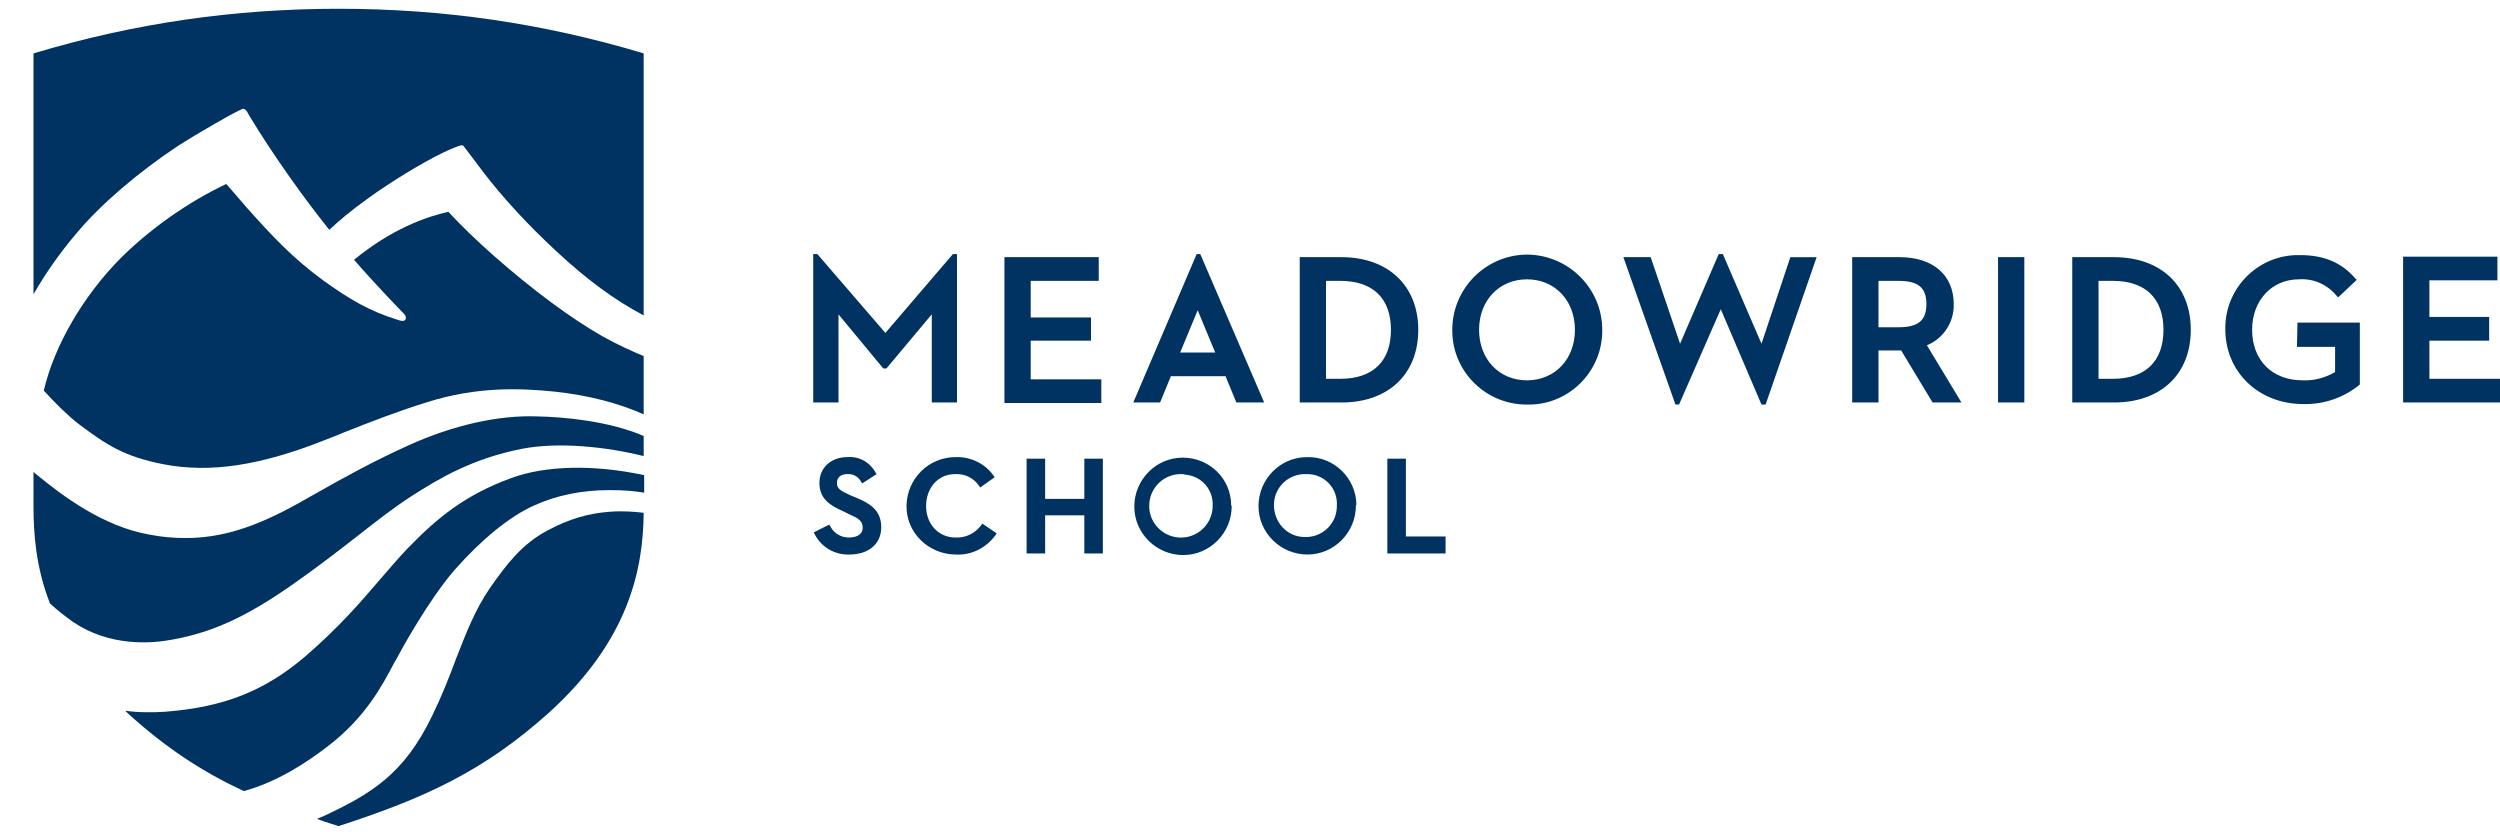
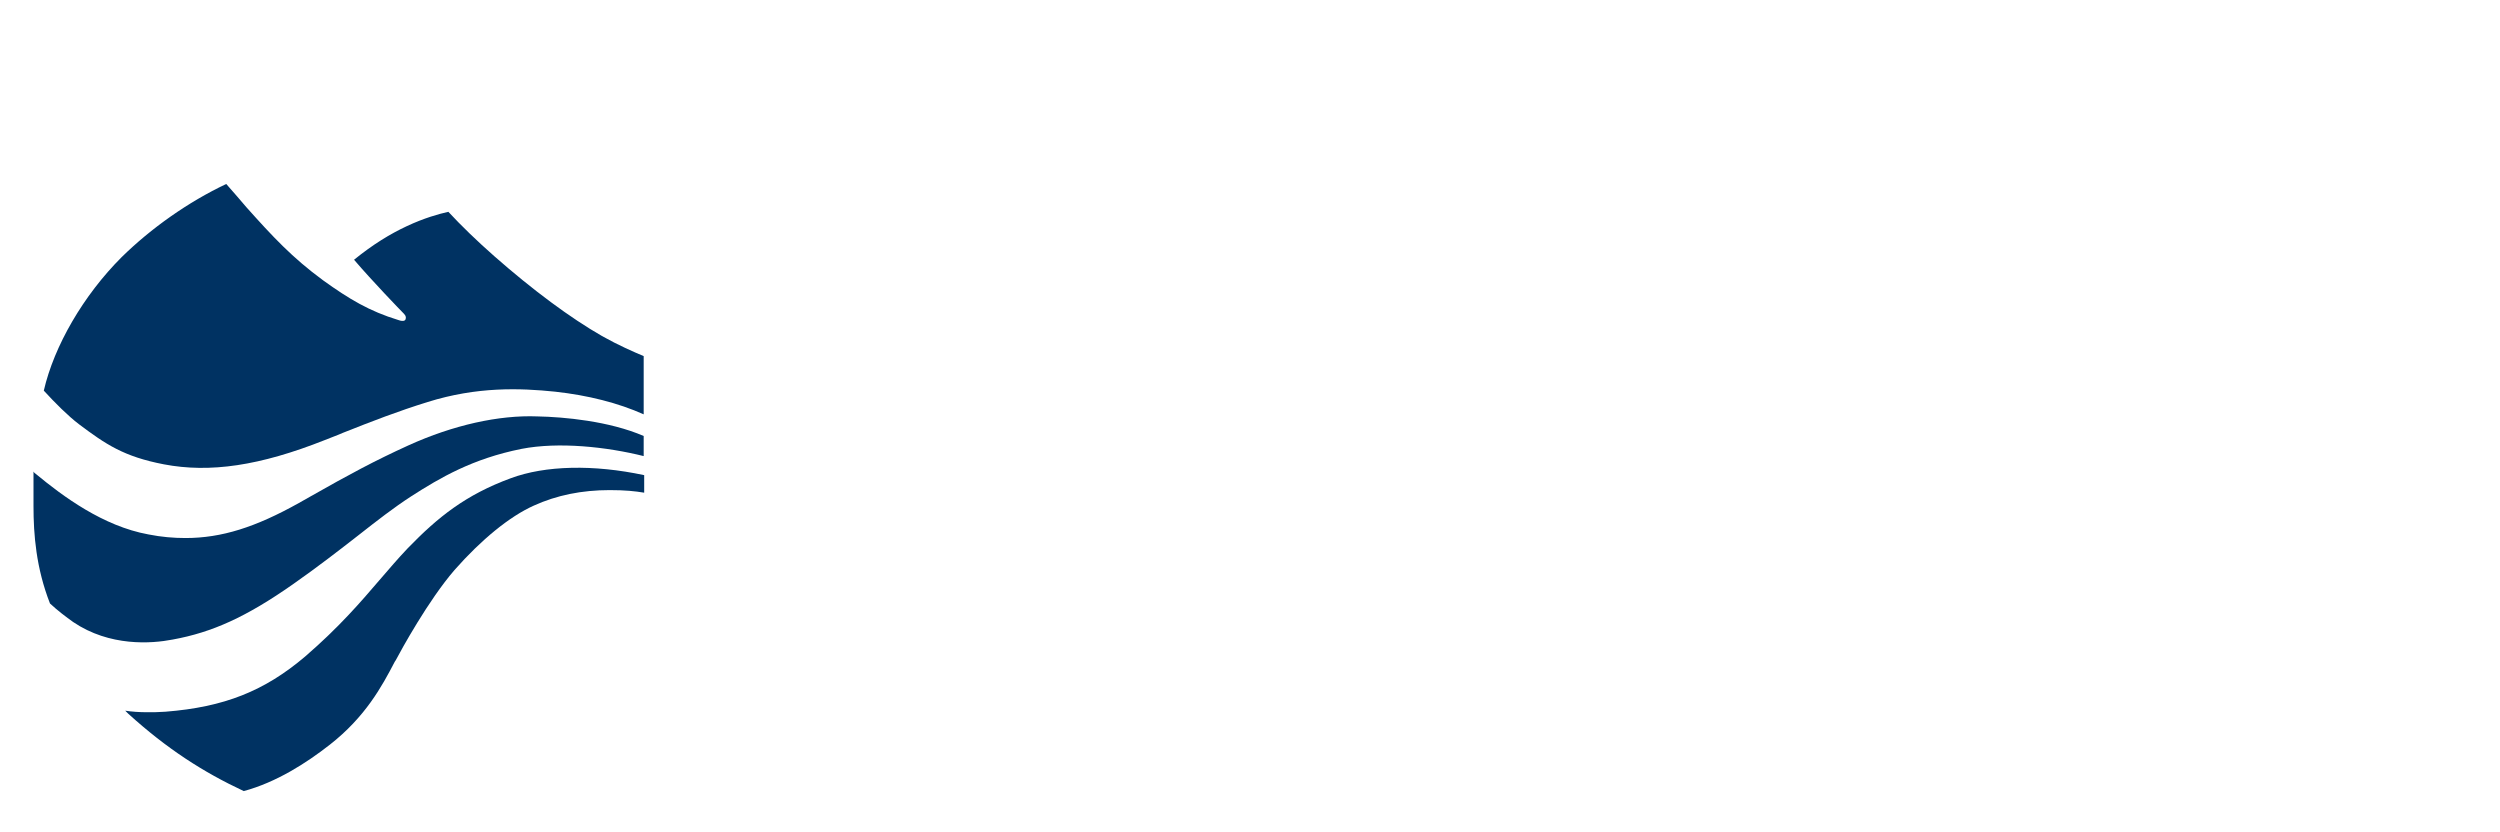
<svg xmlns="http://www.w3.org/2000/svg" version="1.1" id="Layer_1" x="0px" y="0px" viewBox="0 0 485.1 161.4" style="enable-background:new 0 0 485.1 161.4;" xml:space="preserve">
  <style type="text/css">
	.st0{fill:#003262;}
</style>
  <title>logo</title>
-   <path class="st0" d="M171,102.3c0,3.2-2.4,5.3-6.2,5.3c-2.8,0.1-5.4-1.4-6.7-3.9l-0.2-0.4l3-1.5l0.2,0.3c0.7,1.4,2.1,2.2,3.6,2.2  c1.7,0,2.7-0.7,2.7-1.9c0-1.4-1-1.9-2.6-2.6l-1.2-0.6c-2.8-1.2-4.6-2.6-4.6-5.5s2.2-5,5.4-5c2.3-0.2,4.4,1,5.5,3l0.2,0.3l-2.8,1.8  l-0.2-0.3c-0.5-1-1.6-1.6-2.7-1.5c-1.2,0-2,0.6-2,1.7s0.6,1.5,2.6,2.4l1.2,0.5C168.6,97.6,171,98.9,171,102.3z M190.4,101.9  c-1.2,1.6-3,2.5-5,2.4c-3.3,0-5.7-2.6-5.7-6.1s2.3-6.2,5.6-6.2c1.9-0.1,3.6,0.7,4.7,2.3l0.2,0.3l2.8-2l-0.2-0.3  c-1.7-2.4-4.5-3.7-7.4-3.6c-5.2,0-9.4,4.2-9.5,9.4s4.2,9.4,9.4,9.5c3.1,0.2,6-1.2,7.9-3.8l0.2-0.3l-2.8-1.9L190.4,101.9z   M210.4,96.8h-7.6V89h-3.6v18.4h3.6V100h7.6v7.4h3.6V89h-3.6V96.8z M239,98.2c0,5.2-4.2,9.5-9.4,9.5c-5.2,0-9.5-4.2-9.5-9.4  c0-5.2,4.2-9.5,9.4-9.5c0,0,0,0,0,0c5.2,0,9.4,4.1,9.4,9.3C238.9,98.1,238.9,98.1,239,98.2L239,98.2z M229.5,92  c-3.4-0.2-6.3,2.4-6.5,5.8c-0.2,3.4,2.4,6.3,5.8,6.5s6.3-2.4,6.5-5.8c0-0.1,0-0.2,0-0.3c0.2-3.2-2.2-5.9-5.4-6.1  C229.7,92,229.6,92,229.5,92z M263.1,98.1c0,5.2-4.2,9.5-9.4,9.5c-5.2,0-9.5-4.2-9.5-9.4c0-5.2,4.2-9.5,9.4-9.5c0,0,0,0,0.1,0  c5.2-0.1,9.4,4.1,9.5,9.2C263.1,98,263.1,98.1,263.1,98.1L263.1,98.1z M253.6,92c-3.4-0.2-6.3,2.4-6.4,5.8s2.4,6.3,5.8,6.4  c3.4,0.2,6.3-2.4,6.4-5.8c0-0.1,0-0.2,0-0.3c0.2-3.2-2.2-5.9-5.4-6.1C253.9,92,253.8,92,253.6,92z M272.8,104.1V89h-3.6v18.4h11.3  v-3.3L272.8,104.1z" />
-   <path class="st0" d="M184.9,49.3h0.8v28.8h-4.9V61l-8.8,10.5h-0.6L162.7,61v17.1h-4.9V49.3h0.8l13.2,15.3L184.9,49.3z M200,66.1  h11.7v-4.5h-11.7v-7.1h13.2v-4.6h-18.3v28.3h18.8v-4.6h-13.7L200,66.1z M232.9,49.3l12.4,28.8h-5.4l-2.1-5.1h-10.6l-2.1,5.1h-5.2  l12.3-28.8H232.9z M232.4,60.2l-3.4,8.2h6.8L232.4,60.2z M275.2,64c0,8.6-5.8,14.1-14.9,14.1h-8.1V49.9h8.1  C269.3,49.9,275.2,55.4,275.2,64z M260.1,54.5h-2.8v19h2.8c6.3,0,9.8-3.4,9.8-9.5S266.4,54.5,260.1,54.5L260.1,54.5z M310.9,64  c0.1,7.8-6.1,14.3-13.9,14.5c-0.2,0-0.4,0-0.6,0c-7.9,0.1-14.5-6.2-14.6-14.2c0-0.1,0-0.2,0-0.3c0-8,6.5-14.6,14.6-14.6  C304.4,49.5,310.9,56,310.9,64z M296.3,54.2c-5.4,0-9.3,4.1-9.3,9.8s3.9,9.8,9.3,9.8s9.3-4.1,9.3-9.8S301.7,54.2,296.3,54.2z   M341.8,66.7l-7.5-17.4h-0.8l-7.5,17.4l-5.7-16.8H315l10,28.3l0.1,0.3h0.7l8.1-18.5l7.9,18.5h0.8l9.9-28.6h-5.1L341.8,66.7z   M373.9,67l6.7,11.1H375L368.9,68h-4.4v10.1h-5.1V49.9h9.2c6.5,0,10.5,3.5,10.5,9.1C379.2,62.5,377.1,65.7,373.9,67z M368.4,54.5  h-3.9v9h3.9c3.8,0,5.4-1.3,5.4-4.5S372.2,54.5,368.4,54.5L368.4,54.5z M387.7,78.1h5.1V49.9h-5.1V78.1z M425.1,64  c0,8.6-5.8,14.1-14.9,14.1h-8.1V49.9h8.1C419.3,49.9,425.1,55.4,425.1,64z M407.2,73.5h2.8c6.3,0,9.8-3.4,9.8-9.5s-3.5-9.5-9.8-9.5  h-2.8L407.2,73.5z M445.7,67.3h7.4v4.9c-1.9,1.1-4.1,1.7-6.3,1.6c-5.9,0-9.8-3.9-9.8-9.8c0-5.7,3.8-9.8,9.1-9.8  c2.8-0.2,5.5,1,7.3,3.2l0.3,0.3l3.6-3.4l-0.3-0.3c-2.7-3.1-6.1-4.5-10.7-4.5c-7.8-0.2-14.3,6-14.5,13.8c0,0.2,0,0.4,0,0.6  c0,8.3,6.5,14.5,15.1,14.5c4,0.1,7.8-1.2,10.9-3.7l0.1-0.1v-12h-12.1L445.7,67.3z M471.4,73.5v-7.4H483v-4.6h-11.6v-7.1h13.2v-4.6  h-18.3v28.3h18.8v-4.6L471.4,73.5z" />
  <g>
    <path class="st0" d="M14.2,120.7c7.1,4.8,15.2,4.2,19.3,3.4c7.7-1.4,14.3-4.4,23.3-10.7c5-3.5,9.1-6.7,12.7-9.5   c3.7-2.9,6.9-5.4,10.3-7.6c5.6-3.6,11.9-7.3,21.4-9.2c7.2-1.4,16.5-0.4,23.7,1.4v-3.9c-6.7-2.9-15.5-3.7-20.6-3.8   c-7.5-0.3-16.4,1.7-25,5.6c-6.6,3-11.6,5.7-19,9.9L58,97.6c-8.4,4.7-15,6.8-22,6.8c-2.3,0-4.7-0.2-7.2-0.7C20,102.1,12.2,96.3,7,92   c-0.2-0.1-0.4-0.3-0.5-0.5v6.7c0,5.5,0.5,12,3.2,18.9C11.2,118.5,12.8,119.7,14.2,120.7z" />
    <g>
-       <path class="st0" d="M118.3,99.3c-4.1,0.3-7.9,1.4-12,3.6c-5,2.6-8.1,6.7-11.3,11.3c-2.8,4.1-4.5,8.5-6.5,13.6    c-1.3,3.5-2.7,7.1-4.6,11c-5.5,11.5-12,15.3-21.2,19.6c-0.4,0.2-0.8,0.3-1.2,0.5c1.3,0.5,4.2,1.4,4.2,1.4    c16.6-5.4,28.1-10.6,40.8-22c15.7-14.2,18.3-28.1,18.4-38.8C123.1,99.3,121,99.1,118.3,99.3z" />
      <path class="st0" d="M64,144.5c6.9-5.4,10.1-11.3,12.6-16.1l0.2-0.3c1-1.9,6.3-11.6,11.4-17.5c5.2-5.9,10.7-10.4,15.4-12.5    c4.4-2,9.3-3,14.7-3c0,0,0,0,0,0c3,0,4.9,0.2,6.7,0.5v-3.4c-9.8-2.1-19.2-1.9-25.9,0.6c-8.7,3.2-14.1,7.5-20,13.6    c-1.9,2-3.6,4-5.5,6.2c-3.6,4.2-7.7,9-14.4,14.8c-7.9,6.7-15.7,9.8-27.1,10.7c-1.3,0.1-2.4,0.1-3.5,0.1c-1.6,0-3-0.1-4.3-0.3    c0.2,0.2,0.4,0.4,0.6,0.6c7.5,6.8,14.5,11.3,22.4,15C53.6,151.8,59.4,148.1,64,144.5z" />
    </g>
    <g>
-       <path class="st0" d="M14.9,45.2c4.6-5.5,11.8-11.7,19.8-17c3.1-2,11.7-7,12.5-7.1c0.3,0,0.5,0.3,0.7,0.5c0,0.1,3.2,5.5,8.2,12.6    c2.9,4.1,5.4,7.4,7.8,10.4c1.7-1.6,4-3.6,7.5-6.1c4.4-3.2,10.5-6.9,14.4-8.8c2.1-1,3.4-1.5,3.8-1.5c0.1,0,0.3,0,0.4,0.2    c0.2,0.2,2.4,3.2,3.7,4.9c3.9,5.1,8.7,10.3,14.2,15.4c5.9,5.5,11.3,9.5,17,12.5V10.4l-0.2-0.1c-19.4-5.8-38.7-8.6-59-8.6h0    c-20.3,0-39.6,2.8-59,8.6l-0.2,0.1v46.7C8.8,53.1,11.5,49.2,14.9,45.2z" />
      <path class="st0" d="M77.3,62.1c-5.6-1.7-9.6-4.1-14.6-7.7c-6-4.4-9.8-8.5-14.9-14.2c-1.1-1.3-2.4-2.8-3.9-4.5    c-7.4,3.5-14.6,8.6-20.3,14.2c-7.4,7.4-13.1,17.2-15.1,25.9c2.2,2.4,4.7,4.9,6.8,6.5c5.2,3.9,8.7,6.3,16.5,7.8    c8.9,1.7,18.6,0.3,31.2-4.7c1.2-0.5,2.4-0.9,3.5-1.4c5.8-2.3,10.7-4.2,16.5-6c9.6-3,17.9-2.7,24.7-2c6.4,0.7,12.3,2.2,17.2,4.4    V69.1c-1.9-0.8-4.9-2.1-8.1-3.9c-6.1-3.5-13.4-8.9-20.9-15.5c-3.4-3-6.4-5.9-8.9-8.6c-1.8,0.4-4.7,1.2-8.1,2.8    c-3.2,1.5-6.5,3.5-10.2,6.5c3.5,4.1,9,9.8,9.7,10.5c0.4,0.4,0.4,0.8,0.3,1C78.7,62.1,78.4,62.5,77.3,62.1z" />
    </g>
  </g>
</svg>